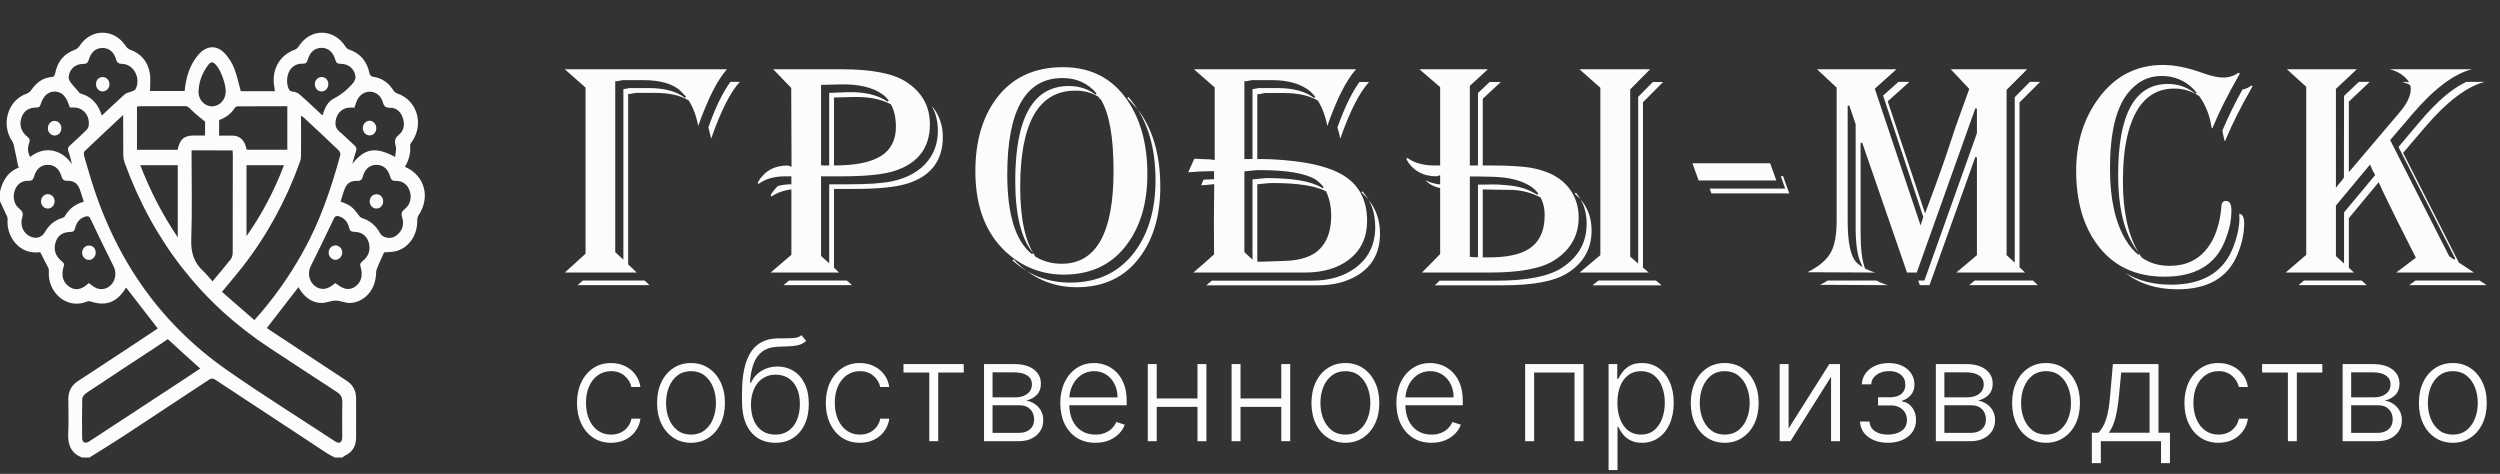
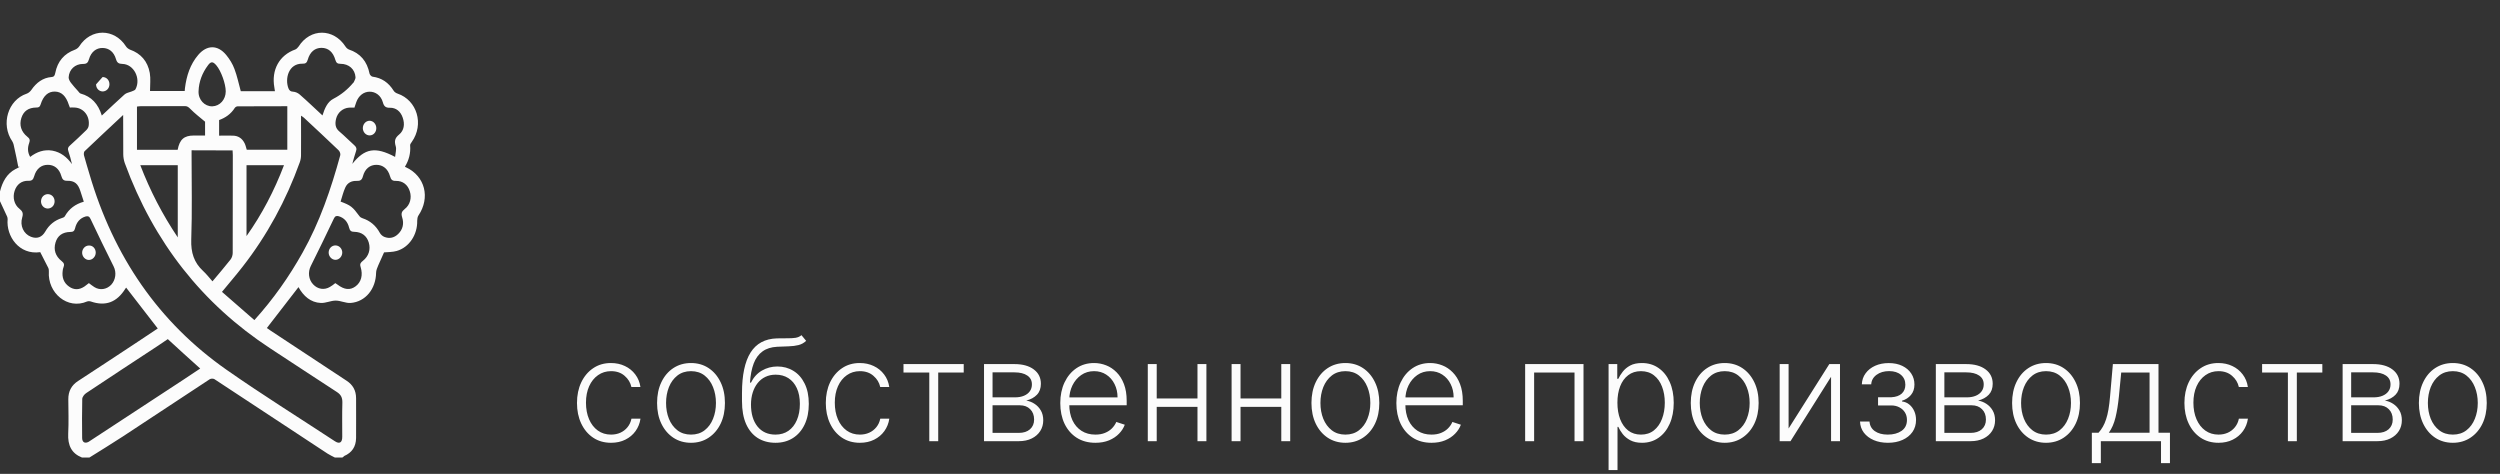
<svg xmlns="http://www.w3.org/2000/svg" width="306" height="58" viewBox="0 0 306 58" fill="none">
  <rect x="0" y="0" width="306" height="58" fill="#333333" stroke="none" />
-   <path d="M90.559 10.02C89.4 11.27 88.228 13.587 87.043 16.973L86.711 15.586C87.557 13.164 88.456 11.309 89.406 10.02H90.559ZM88.977 8.477C87.831 9.753 86.659 12.064 85.461 15.41C85.227 14.173 84.836 13.132 84.289 12.285C83.26 11.673 81.893 11.367 80.188 11.367H77.805L77.121 11.504H76.887V32.363L77.941 33.359H69.133L71.672 31.055V10.723L69.133 8.477H88.977ZM79.504 34.902H70.695L71.34 34.336H78.898L79.504 34.902ZM83.977 11.836L83.371 11.211C82.46 10.273 80.878 9.805 78.625 9.805H76.242L75.539 9.941H75.305V30.859L76.301 31.777V10.918L77.043 10.781H79.406C81.32 10.781 82.798 11.178 83.84 11.973L83.977 11.836ZM115.401 16.758C115.401 19.648 113.962 21.549 111.084 22.461C109.678 22.904 107.504 23.125 104.561 23.125H102.08V32.773L102.705 33.359H94.327L96.866 31.191V23.184C95.902 23.301 95.088 23.594 94.424 24.062L94.327 23.887C94.509 23.548 94.802 23.177 95.206 22.773C95.713 22.63 96.267 22.559 96.866 22.559V21.582H96.162C94.769 21.582 93.662 21.895 92.842 22.52L92.745 22.344C93.539 20.951 94.763 20.254 96.416 20.254L96.885 20.41L96.846 10.762L94.639 8.477H102.979C106.651 8.477 109.274 8.978 110.85 9.98C112.829 11.23 113.819 12.975 113.819 15.215C113.819 18.079 112.38 19.98 109.502 20.918C108.148 21.361 105.974 21.582 102.979 21.582H100.498V31.328L101.495 32.227V22.559H103.76C106.169 22.559 107.953 22.441 109.112 22.207C111.117 21.79 112.621 20.931 113.623 19.629C114.405 18.613 114.795 17.402 114.795 15.996C114.795 14.863 114.541 13.841 114.034 12.93C114.945 14.023 115.401 15.3 115.401 16.758ZM104.288 34.902H95.909L96.573 34.336H103.663L104.288 34.902ZM109.659 15.527C109.659 14.421 109.457 13.503 109.053 12.773C107.842 12.122 106.293 11.823 104.405 11.875L102.08 11.934V20.254C104.685 20.254 106.599 19.87 107.823 19.102C109.047 18.333 109.659 17.142 109.659 15.527ZM108.78 12.305C108.558 12.005 108.311 11.758 108.038 11.562C106.84 10.69 105.101 10.28 102.823 10.332L100.498 10.391V20.234L100.87 20.254H101.495V11.367L103.623 11.289C105.733 11.211 107.406 11.595 108.643 12.441L108.78 12.305ZM142.02 22.852C142.02 26.328 141.2 29.18 139.559 31.406C137.736 33.906 135.145 35.156 131.786 35.156C129.325 35.156 127.131 34.375 125.204 32.812C124.761 32.461 124.384 32.103 124.071 31.738L123.934 31.875L124.305 32.188C126.207 33.789 128.433 34.59 130.985 34.59C134.384 34.59 137.027 33.32 138.915 30.781C140.595 28.503 141.434 25.599 141.434 22.07C141.434 18.047 140.477 14.831 138.563 12.422L138.114 11.855L137.977 12.012C138.264 12.298 138.667 12.728 139.188 13.301C141.076 15.697 142.02 18.88 142.02 22.852ZM140.438 21.309C140.438 24.785 139.618 27.637 137.977 29.863C136.154 32.363 133.563 33.613 130.204 33.613C127.73 33.613 125.536 32.832 123.622 31.27C120.796 28.952 119.384 25.514 119.384 20.957C119.384 17.324 120.243 14.355 121.962 12.051C123.876 9.499 126.591 8.223 130.106 8.223C133.544 8.223 136.187 9.596 138.036 12.344C139.638 14.713 140.438 17.702 140.438 21.309ZM136.298 20.938C136.298 16.771 135.777 13.848 134.735 12.168C134.683 12.103 134.624 12.057 134.559 12.031C134.507 12.044 134.462 12.057 134.423 12.07L134.559 11.914C133.713 11.367 132.736 11.094 131.63 11.094C127.124 11.094 124.872 15.033 124.872 22.91C124.872 26.777 125.49 29.609 126.727 31.406C127.678 31.992 128.752 32.285 129.95 32.285C134.182 32.285 136.298 28.503 136.298 20.938ZM134.227 11.445C133.16 10.182 131.766 9.551 130.048 9.551C125.542 9.551 123.29 13.49 123.29 21.367C123.29 26.263 124.299 29.512 126.317 31.113L126.454 30.977C124.996 29.232 124.266 26.289 124.266 22.148C124.266 14.401 126.454 10.527 130.829 10.527C132.079 10.527 133.166 10.879 134.091 11.582L134.227 11.445ZM167.566 10.039C166.381 11.341 165.209 13.652 164.05 16.973C163.946 16.439 163.829 15.983 163.698 15.605C164.571 13.171 165.469 11.315 166.394 10.039H167.566ZM167.331 27.012C167.331 29.095 166.563 30.703 165.027 31.836C163.659 32.852 161.895 33.359 159.734 33.359H146.062L147.292 32.305L148.601 31.133L148.581 26.875C148.581 26.367 148.588 25.645 148.601 24.707C148.614 23.704 148.62 22.982 148.62 22.539L147.663 22.637L147.019 22.676L147.312 21.992L148.601 21.934V20.957H148.015C147.299 20.957 146.439 21.003 145.437 21.094L146.179 19.434H146.413L147.566 19.492C147.566 19.492 147.689 19.492 147.937 19.492C148.041 19.492 148.223 19.518 148.484 19.57H148.679V10.703L146.14 8.477H165.984C164.799 9.792 163.627 12.103 162.468 15.41C162.234 14.212 161.849 13.184 161.316 12.324C160.274 11.699 158.9 11.387 157.195 11.387H154.831L154.128 11.523H153.894V19.473H154.695C155.593 19.473 156.778 19.551 158.249 19.707C160.827 19.994 162.833 20.547 164.265 21.367C166.309 22.552 167.331 24.434 167.331 27.012ZM168.913 28.594C168.913 30.885 167.989 32.591 166.14 33.711C164.799 34.518 163.191 34.922 161.316 34.922H147.644L148.327 34.355H160.534C162.722 34.355 164.525 33.822 165.945 32.754C167.533 31.556 168.327 29.902 168.327 27.793C168.327 26.296 167.969 25.052 167.253 24.062L166.784 23.418L166.648 23.555C167.155 24.01 167.566 24.479 167.878 24.961C168.568 26.016 168.913 27.227 168.913 28.594ZM160.984 11.855C160.788 11.595 160.586 11.374 160.378 11.191C159.271 10.267 157.689 9.805 155.632 9.805H153.249L152.546 9.941H152.312V19.473H152.8L153.308 19.453V10.918L154.05 10.781H156.413C158.288 10.781 159.766 11.185 160.847 11.992L160.984 11.855ZM162.937 26.406C162.937 25.299 162.728 24.303 162.312 23.418C160.997 22.741 158.816 22.402 155.769 22.402C155.508 22.402 155.196 22.422 154.831 22.461L153.894 22.559V32.031H154.499L157.312 31.934C159.226 31.869 160.626 31.393 161.511 30.508C162.461 29.57 162.937 28.203 162.937 26.406ZM162.019 22.91C161.745 22.572 161.426 22.266 161.062 21.992C159.786 21.211 157.494 20.82 154.187 20.82C153.926 20.82 153.614 20.84 153.249 20.879L152.312 20.977V30.859L153.308 31.777V21.953L154.988 21.797C158.23 21.797 160.482 22.181 161.745 22.949L161.863 23.047L162.019 22.91ZM203.56 10.039L201.099 12.52V32.754L201.802 33.359H193.345L195.884 31.23V10.742L193.326 8.477H201.978L199.537 10.938V31.406L200.513 32.266V11.855L202.31 10.039H203.56ZM203.384 34.922H194.927L195.65 34.336H202.681L203.384 34.922ZM193.228 26.621C193.228 28.835 192.239 30.579 190.259 31.855C188.697 32.858 186.073 33.359 182.388 33.359H174.048L176.275 31.094V23.027C175.52 22.858 174.914 22.533 174.459 22.051C174.966 22.324 175.572 22.5 176.275 22.578V21.445L175.845 21.582C174.166 21.582 172.929 20.885 172.134 19.492L172.252 19.316C173.098 19.941 174.205 20.254 175.572 20.254H176.275V10.664L173.736 8.477H182.115L179.908 10.508V20.254H180.904V11.387L182.33 10.039H183.697L181.49 12.09V20.254H182.388C184.784 20.254 186.535 20.365 187.642 20.586C189.673 20.99 191.158 21.823 192.095 23.086C192.851 24.102 193.228 25.28 193.228 26.621ZM194.81 28.203C194.81 30.456 193.821 32.2 191.841 33.438C190.266 34.427 187.642 34.922 183.97 34.922H175.63L176.197 34.355H183.17C186.88 34.355 189.543 33.835 191.158 32.793C193.189 31.478 194.205 29.681 194.205 27.402C194.205 25.957 193.814 24.746 193.033 23.77C192.994 23.691 192.942 23.626 192.877 23.574L192.759 23.73C193.124 24.03 193.43 24.342 193.677 24.668C194.433 25.671 194.81 26.849 194.81 28.203ZM189.068 26.328C189.068 25.534 188.905 24.818 188.58 24.18C187.564 23.633 186.425 23.32 185.162 23.242C184.745 23.242 184.127 23.236 183.306 23.223L181.49 23.184V31.504H182.232C184.367 31.504 185.969 31.178 187.037 30.527C188.391 29.707 189.068 28.307 189.068 26.328ZM188.287 23.711C188.026 23.32 187.675 22.995 187.232 22.734C186.308 22.174 185.142 21.829 183.736 21.699C183.358 21.66 182.779 21.634 181.998 21.621L180.845 21.602H179.908V31.445C180.142 31.445 180.305 31.458 180.396 31.484H180.904V22.598H181.763C181.529 22.598 181.822 22.591 182.642 22.578C183.085 22.565 183.716 22.598 184.537 22.676C185.865 22.793 186.985 23.131 187.896 23.691C188 23.73 188.085 23.783 188.15 23.848L188.287 23.711ZM219.008 23.672H209.477L209.262 23.086H218.5L217.973 21.562H218.246L219.008 23.672ZM217.426 22.09H207.914L207.152 19.98H216.664L217.426 22.09ZM249.709 10.02L247.19 12.539V32.715L247.873 33.359H239.455L241.975 31.23V19.258L241.78 19.219L236.174 34.902H234.983L234.788 34.336H235.549L241.975 16.309V13.301L241.78 13.262L234.612 33.359H233.42L227.932 17.461L227.737 17.5V28.555C227.737 30.495 227.919 31.934 228.284 32.871C228.674 33.066 229.084 33.229 229.514 33.359L221.233 33.32C222.678 32.604 223.648 31.764 224.143 30.801C224.586 29.954 224.807 28.672 224.807 26.953V10.723L222.405 8.477H232.131L229.475 10.859L235.08 27.598L235.276 26.973L235.413 26.562L230.491 11.699L232.366 10.02H233.713L231.057 12.402L235.627 26.133C236.708 23.281 237.633 20.716 238.401 18.438C238.609 17.812 238.922 16.869 239.338 15.605C239.586 14.889 240.152 13.314 241.038 10.879L238.772 8.477H248.127L245.608 10.996V31.23L246.604 32.148V11.895L248.459 10.02H249.709ZM249.436 34.902H241.038L241.702 34.336H248.83L249.436 34.902ZM231.077 34.902L222.776 34.863C223.205 34.655 223.518 34.479 223.713 34.336H229.69C230.093 34.57 230.556 34.759 231.077 34.902ZM227.991 32.715L227.834 32.324L227.776 32.207C227.346 31.348 227.131 29.876 227.131 27.793V15.195L226.35 12.91L226.155 12.949V27.012C226.155 29.707 226.519 31.413 227.248 32.129C227.405 32.298 227.652 32.493 227.991 32.715ZM275.723 10.547L275.567 10.82C274.239 13.151 273.217 15.182 272.501 16.914L272.364 17.246L272.266 17.188C272.214 16.927 272.13 16.53 272.012 15.996C272.742 14.277 273.562 12.598 274.473 10.957C274.864 10.892 275.229 10.729 275.567 10.469L275.723 10.547ZM274.161 9.004L274.005 9.277C272.677 11.608 271.654 13.639 270.938 15.371L270.802 15.703L270.704 15.645C270.483 14.147 269.981 12.858 269.2 11.777C268.276 11.152 267.253 10.84 266.134 10.84C263.204 10.84 261.283 12.793 260.372 16.699C260.02 18.21 259.845 20.046 259.845 22.207C259.845 25.892 260.483 28.796 261.759 30.918L261.934 31.211L262.149 31.523C263.1 32.2 264.239 32.539 265.567 32.539C267.546 32.539 269.089 31.81 270.196 30.352C271.147 29.102 271.713 27.428 271.895 25.332C271.895 24.837 272.084 24.59 272.462 24.59C272.904 24.59 273.126 24.987 273.126 25.781C273.126 27.005 272.839 28.294 272.266 29.648C271.082 32.461 268.64 33.867 264.942 33.867C261.374 33.867 258.627 32.559 256.7 29.941C254.981 27.611 254.122 24.596 254.122 20.898C254.122 17.487 255.027 14.544 256.837 12.07C258.842 9.323 261.485 7.949 264.766 7.949C266.186 7.949 267.826 8.288 269.688 8.965C270.665 9.316 271.479 9.492 272.13 9.492C272.794 9.492 273.419 9.297 274.005 8.906L274.161 9.004ZM274.688 27.324C274.688 28.574 274.408 29.863 273.848 31.191C272.664 34.004 270.222 35.41 266.524 35.41C263.972 35.41 261.843 34.74 260.137 33.398C261.713 34.362 263.575 34.844 265.723 34.844C269.512 34.844 272.019 33.398 273.243 30.508C273.516 29.857 273.731 29.186 273.887 28.496C274.057 27.728 274.128 27.077 274.102 26.543L274.083 26.152H273.985C274.454 26.152 274.688 26.543 274.688 27.324ZM268.887 11.328L268.731 11.211L268.595 11.016C267.501 9.87 266.16 9.297 264.571 9.297C262.904 9.297 261.505 10.033 260.372 11.504C258.966 13.34 258.262 16.387 258.262 20.645C258.262 24.342 258.907 27.253 260.196 29.375C260.652 30.13 261.166 30.736 261.739 31.191L261.876 31.055C261.602 30.742 261.355 30.397 261.134 30.02C259.884 27.949 259.259 25.085 259.259 21.426C259.259 13.991 261.29 10.273 265.352 10.273C266.615 10.273 267.748 10.677 268.751 11.484L268.887 11.328ZM304.12 10.02C301.92 10.605 299.504 12.435 296.874 15.508L294.14 18.711L300.956 32.129L302.812 33.359H293.3L295.702 31.543L293.417 27.012C293.092 26.361 292.721 25.605 292.304 24.746C291.9 23.939 291.516 23.125 291.152 22.305L287.499 26.699V32.773L288.124 33.359H279.765L282.284 31.191V10.625L279.921 8.477H288.476L285.917 10.879V22.988C286.034 22.806 286.223 22.572 286.484 22.285L286.894 21.758L286.913 11.738L288.73 10.02H290.058L287.499 12.441V21.074L293.749 13.711C294.635 12.669 295.077 11.719 295.077 10.859C295.077 10.742 295.064 10.645 295.038 10.566L294.98 10.391C294.693 10.234 294.381 10.117 294.042 10.039L294.55 10.02L294.589 10.059H294.882C294.322 9.251 293.521 8.724 292.48 8.477H302.558C300.344 9.049 297.922 10.872 295.292 13.945L292.558 17.148L299.784 31.367L300.39 31.777L300.527 31.66L293.573 17.988L296.23 14.844C298.248 12.448 300.129 10.84 301.874 10.02H304.12ZM304.374 34.902H294.882L295.663 34.336H303.495L304.374 34.902ZM289.687 34.902H281.347L282.011 34.336H289.062L289.687 34.902ZM290.722 21.426L290.39 20.84L290.097 20.137L285.917 25.156V31.348L286.913 32.246V25.996L290.722 21.426Z" fill="#FCFCFC" />
  <path d="M74.794 54.197C73.951 54.197 73.216 53.986 72.589 53.564C71.966 53.142 71.483 52.565 71.139 51.831C70.795 51.098 70.623 50.263 70.623 49.325C70.623 48.379 70.797 47.537 71.145 46.8C71.498 46.063 71.985 45.485 72.607 45.067C73.23 44.645 73.953 44.435 74.776 44.435C75.407 44.435 75.978 44.557 76.49 44.803C77.002 45.045 77.424 45.387 77.756 45.829C78.091 46.267 78.302 46.779 78.388 47.365H77.283C77.168 46.833 76.891 46.378 76.453 46.001C76.019 45.62 75.466 45.43 74.794 45.43C74.192 45.43 73.66 45.594 73.197 45.921C72.734 46.245 72.372 46.697 72.11 47.279C71.852 47.856 71.723 48.526 71.723 49.288C71.723 50.054 71.85 50.732 72.104 51.321C72.358 51.907 72.714 52.366 73.173 52.698C73.635 53.029 74.176 53.195 74.794 53.195C75.212 53.195 75.593 53.117 75.937 52.962C76.285 52.802 76.576 52.577 76.81 52.286C77.047 51.995 77.207 51.649 77.289 51.248H78.395C78.313 51.817 78.11 52.325 77.786 52.771C77.467 53.214 77.051 53.562 76.539 53.816C76.031 54.07 75.45 54.197 74.794 54.197ZM84.579 54.197C83.764 54.197 83.043 53.99 82.416 53.576C81.794 53.162 81.306 52.591 80.954 51.862C80.602 51.129 80.426 50.283 80.426 49.325C80.426 48.358 80.602 47.508 80.954 46.775C81.306 46.038 81.794 45.465 82.416 45.055C83.043 44.642 83.764 44.435 84.579 44.435C85.394 44.435 86.113 44.642 86.735 45.055C87.358 45.469 87.845 46.042 88.198 46.775C88.554 47.508 88.732 48.358 88.732 49.325C88.732 50.283 88.556 51.129 88.204 51.862C87.851 52.591 87.362 53.162 86.735 53.576C86.113 53.99 85.394 54.197 84.579 54.197ZM84.579 53.195C85.234 53.195 85.789 53.019 86.244 52.667C86.698 52.315 87.043 51.846 87.276 51.26C87.513 50.674 87.632 50.029 87.632 49.325C87.632 48.62 87.513 47.973 87.276 47.383C87.043 46.794 86.698 46.321 86.244 45.964C85.789 45.608 85.234 45.43 84.579 45.43C83.928 45.43 83.373 45.608 82.914 45.964C82.46 46.321 82.113 46.794 81.876 47.383C81.642 47.973 81.526 48.62 81.526 49.325C81.526 50.029 81.642 50.674 81.876 51.26C82.113 51.846 82.46 52.315 82.914 52.667C83.369 53.019 83.924 53.195 84.579 53.195ZM98.1 41.025L98.671 41.719C98.413 41.969 98.104 42.141 97.744 42.235C97.388 42.325 96.988 42.377 96.546 42.389C96.108 42.401 95.635 42.42 95.127 42.444C94.398 42.481 93.798 42.671 93.327 43.016C92.856 43.355 92.497 43.847 92.252 44.49C92.01 45.129 91.858 45.909 91.797 46.831H91.92C92.235 46.188 92.68 45.698 93.253 45.362C93.831 45.026 94.465 44.858 95.157 44.858C95.882 44.858 96.534 45.037 97.111 45.393C97.693 45.745 98.151 46.263 98.487 46.947C98.827 47.627 98.997 48.456 98.997 49.435C98.997 50.402 98.827 51.244 98.487 51.96C98.147 52.673 97.672 53.224 97.062 53.613C96.452 54.002 95.737 54.197 94.918 54.197C94.095 54.197 93.374 54.004 92.755 53.619C92.141 53.23 91.664 52.659 91.324 51.905C90.988 51.147 90.82 50.216 90.82 49.11V48.121C90.82 45.921 91.168 44.267 91.865 43.157C92.561 42.047 93.632 41.467 95.078 41.418C95.544 41.402 95.968 41.398 96.349 41.406C96.73 41.41 97.066 41.392 97.357 41.351C97.648 41.306 97.895 41.197 98.1 41.025ZM94.918 53.195C95.528 53.195 96.056 53.042 96.503 52.734C96.949 52.423 97.293 51.985 97.535 51.42C97.781 50.855 97.904 50.193 97.904 49.435C97.904 48.682 97.779 48.039 97.529 47.506C97.283 46.974 96.939 46.566 96.497 46.284C96.054 46.001 95.536 45.86 94.942 45.86C94.475 45.86 94.056 45.95 93.683 46.13C93.314 46.306 92.999 46.558 92.737 46.886C92.475 47.214 92.274 47.599 92.135 48.041C91.996 48.483 91.924 48.968 91.92 49.497C91.92 50.639 92.186 51.543 92.719 52.206C93.255 52.865 93.988 53.195 94.918 53.195ZM105.251 54.197C104.407 54.197 103.672 53.986 103.045 53.564C102.423 53.142 101.939 52.565 101.595 51.831C101.251 51.098 101.079 50.263 101.079 49.325C101.079 48.379 101.253 47.537 101.601 46.8C101.954 46.063 102.441 45.485 103.064 45.067C103.686 44.645 104.409 44.435 105.232 44.435C105.863 44.435 106.434 44.557 106.946 44.803C107.458 45.045 107.88 45.387 108.212 45.829C108.548 46.267 108.759 46.779 108.845 47.365H107.739C107.624 46.833 107.348 46.378 106.909 46.001C106.475 45.62 105.922 45.43 105.251 45.43C104.649 45.43 104.116 45.594 103.653 45.921C103.19 46.245 102.828 46.697 102.566 47.279C102.308 47.856 102.179 48.526 102.179 49.288C102.179 50.054 102.306 50.732 102.56 51.321C102.814 51.907 103.17 52.366 103.629 52.698C104.092 53.029 104.632 53.195 105.251 53.195C105.668 53.195 106.049 53.117 106.393 52.962C106.741 52.802 107.032 52.577 107.266 52.286C107.503 51.995 107.663 51.649 107.745 51.248H108.851C108.769 51.817 108.566 52.325 108.242 52.771C107.923 53.214 107.507 53.562 106.995 53.816C106.487 54.07 105.906 54.197 105.251 54.197ZM110.587 45.596V44.564H117.959V45.596H114.838V54H113.745V45.596H110.587ZM120.444 54V44.564H124.161C125.164 44.564 125.955 44.781 126.532 45.215C127.114 45.649 127.404 46.235 127.404 46.972C127.404 47.533 127.243 47.981 126.919 48.317C126.595 48.653 126.161 48.891 125.617 49.03C125.981 49.091 126.319 49.224 126.63 49.429C126.946 49.634 127.202 49.904 127.398 50.24C127.595 50.576 127.693 50.977 127.693 51.444C127.693 51.936 127.57 52.374 127.325 52.759C127.079 53.144 126.733 53.447 126.286 53.668C125.84 53.889 125.311 54 124.701 54H120.444ZM121.488 52.986H124.701C125.279 52.986 125.735 52.839 126.071 52.544C126.407 52.245 126.575 51.848 126.575 51.352C126.575 50.824 126.415 50.402 126.096 50.087C125.78 49.767 125.357 49.607 124.824 49.607H121.488V52.986ZM121.488 48.637H124.228C124.654 48.637 125.023 48.571 125.334 48.44C125.645 48.309 125.885 48.125 126.053 47.887C126.225 47.646 126.309 47.363 126.305 47.039C126.305 46.577 126.116 46.218 125.739 45.964C125.363 45.706 124.836 45.577 124.161 45.577H121.488V48.637ZM134.079 54.197C133.198 54.197 132.436 53.992 131.793 53.582C131.15 53.169 130.653 52.597 130.3 51.868C129.952 51.135 129.778 50.291 129.778 49.337C129.778 48.387 129.952 47.543 130.3 46.806C130.653 46.065 131.138 45.485 131.756 45.067C132.379 44.645 133.098 44.435 133.913 44.435C134.425 44.435 134.918 44.529 135.393 44.717C135.868 44.901 136.294 45.186 136.671 45.571C137.052 45.952 137.353 46.433 137.574 47.015C137.795 47.592 137.906 48.276 137.906 49.067V49.607H130.534V48.643H136.788C136.788 48.037 136.665 47.492 136.419 47.009C136.178 46.521 135.84 46.136 135.406 45.854C134.976 45.571 134.478 45.43 133.913 45.43C133.315 45.43 132.789 45.59 132.334 45.909C131.879 46.228 131.523 46.65 131.265 47.175C131.011 47.699 130.882 48.272 130.878 48.895V49.472C130.878 50.222 131.007 50.877 131.265 51.438C131.527 51.995 131.898 52.427 132.377 52.734C132.856 53.042 133.423 53.195 134.079 53.195C134.525 53.195 134.916 53.126 135.252 52.986C135.592 52.847 135.877 52.661 136.106 52.427C136.339 52.19 136.516 51.93 136.634 51.647L137.673 51.985C137.529 52.382 137.294 52.749 136.966 53.085C136.643 53.42 136.237 53.691 135.75 53.896C135.266 54.096 134.709 54.197 134.079 54.197ZM146.86 48.772V49.804H141.312V48.772H146.86ZM141.582 44.564V54H140.489V44.564H141.582ZM147.664 44.564V54H146.571V44.564H147.664ZM157.119 48.772V49.804H151.571V48.772H157.119ZM151.841 44.564V54H150.748V44.564H151.841ZM157.923 44.564V54H156.83V44.564H157.923ZM164.675 54.197C163.86 54.197 163.139 53.99 162.512 53.576C161.89 53.162 161.402 52.591 161.05 51.862C160.698 51.129 160.522 50.283 160.522 49.325C160.522 48.358 160.698 47.508 161.05 46.775C161.402 46.038 161.89 45.465 162.512 45.055C163.139 44.642 163.86 44.435 164.675 44.435C165.49 44.435 166.208 44.642 166.831 45.055C167.453 45.469 167.941 46.042 168.293 46.775C168.649 47.508 168.828 48.358 168.828 49.325C168.828 50.283 168.651 51.129 168.299 51.862C167.947 52.591 167.458 53.162 166.831 53.576C166.208 53.99 165.49 54.197 164.675 54.197ZM164.675 53.195C165.33 53.195 165.885 53.019 166.339 52.667C166.794 52.315 167.138 51.846 167.372 51.26C167.609 50.674 167.728 50.029 167.728 49.325C167.728 48.62 167.609 47.973 167.372 47.383C167.138 46.794 166.794 46.321 166.339 45.964C165.885 45.608 165.33 45.43 164.675 45.43C164.023 45.43 163.468 45.608 163.01 45.964C162.555 46.321 162.209 46.794 161.971 47.383C161.738 47.973 161.621 48.62 161.621 49.325C161.621 50.029 161.738 50.674 161.971 51.26C162.209 51.846 162.555 52.315 163.01 52.667C163.464 53.019 164.019 53.195 164.675 53.195ZM175.216 54.197C174.336 54.197 173.574 53.992 172.931 53.582C172.288 53.169 171.79 52.597 171.438 51.868C171.09 51.135 170.916 50.291 170.916 49.337C170.916 48.387 171.09 47.543 171.438 46.806C171.79 46.065 172.276 45.485 172.894 45.067C173.517 44.645 174.235 44.435 175.05 44.435C175.562 44.435 176.056 44.529 176.531 44.717C177.006 44.901 177.432 45.186 177.809 45.571C178.19 45.952 178.491 46.433 178.712 47.015C178.933 47.592 179.044 48.276 179.044 49.067V49.607H171.671V48.643H177.925C177.925 48.037 177.803 47.492 177.557 47.009C177.315 46.521 176.977 46.136 176.543 45.854C176.113 45.571 175.616 45.43 175.05 45.43C174.452 45.43 173.926 45.59 173.471 45.909C173.017 46.228 172.661 46.65 172.402 47.175C172.149 47.699 172.02 48.272 172.015 48.895V49.472C172.015 50.222 172.144 50.877 172.402 51.438C172.665 51.995 173.035 52.427 173.514 52.734C173.994 53.042 174.561 53.195 175.216 53.195C175.663 53.195 176.054 53.126 176.39 52.986C176.73 52.847 177.014 52.661 177.244 52.427C177.477 52.19 177.653 51.93 177.772 51.647L178.81 51.985C178.667 52.382 178.431 52.749 178.104 53.085C177.78 53.42 177.375 53.691 176.887 53.896C176.404 54.096 175.847 54.197 175.216 54.197ZM186.677 54V44.564H193.822V54H192.722V45.596H187.777V54H186.677ZM196.89 57.539V44.564H197.953V46.364H198.082C198.213 46.081 198.393 45.792 198.623 45.497C198.852 45.199 199.155 44.947 199.532 44.742C199.913 44.537 200.392 44.435 200.969 44.435C201.748 44.435 202.428 44.639 203.009 45.049C203.595 45.454 204.049 46.024 204.373 46.757C204.701 47.486 204.864 48.336 204.864 49.306C204.864 50.281 204.701 51.135 204.373 51.868C204.049 52.601 203.595 53.173 203.009 53.582C202.428 53.992 201.752 54.197 200.982 54.197C200.412 54.197 199.935 54.094 199.55 53.889C199.169 53.685 198.86 53.433 198.623 53.134C198.389 52.831 198.209 52.536 198.082 52.249H197.984V57.539H196.89ZM197.971 49.288C197.971 50.05 198.084 50.725 198.309 51.315C198.539 51.901 198.866 52.362 199.292 52.698C199.722 53.029 200.243 53.195 200.853 53.195C201.479 53.195 202.008 53.023 202.438 52.679C202.872 52.331 203.202 51.862 203.427 51.272C203.656 50.682 203.771 50.021 203.771 49.288C203.771 48.563 203.658 47.91 203.433 47.328C203.212 46.747 202.884 46.286 202.45 45.946C202.016 45.602 201.483 45.43 200.853 45.43C200.238 45.43 199.716 45.596 199.286 45.928C198.856 46.255 198.528 46.71 198.303 47.291C198.082 47.869 197.971 48.534 197.971 49.288ZM211.104 54.197C210.289 54.197 209.568 53.99 208.942 53.576C208.319 53.162 207.832 52.591 207.479 51.862C207.127 51.129 206.951 50.283 206.951 49.325C206.951 48.358 207.127 47.508 207.479 46.775C207.832 46.038 208.319 45.465 208.942 45.055C209.568 44.642 210.289 44.435 211.104 44.435C211.919 44.435 212.638 44.642 213.26 45.055C213.883 45.469 214.37 46.042 214.723 46.775C215.079 47.508 215.257 48.358 215.257 49.325C215.257 50.283 215.081 51.129 214.729 51.862C214.377 52.591 213.887 53.162 213.26 53.576C212.638 53.99 211.919 54.197 211.104 54.197ZM211.104 53.195C211.759 53.195 212.314 53.019 212.769 52.667C213.224 52.315 213.568 51.846 213.801 51.26C214.039 50.674 214.157 50.029 214.157 49.325C214.157 48.62 214.039 47.973 213.801 47.383C213.568 46.794 213.224 46.321 212.769 45.964C212.314 45.608 211.759 45.43 211.104 45.43C210.453 45.43 209.898 45.608 209.439 45.964C208.985 46.321 208.639 46.794 208.401 47.383C208.168 47.973 208.051 48.62 208.051 49.325C208.051 50.029 208.168 50.674 208.401 51.26C208.639 51.846 208.985 52.315 209.439 52.667C209.894 53.019 210.449 53.195 211.104 53.195ZM218.924 52.446L223.907 44.564H225.215V54H224.122V46.118L219.158 54H217.831V44.564H218.924V52.446ZM227.667 51.592H228.828C228.861 52.096 229.078 52.489 229.48 52.771C229.881 53.054 230.409 53.195 231.065 53.195C231.745 53.195 232.306 53.044 232.748 52.741C233.19 52.433 233.411 51.987 233.411 51.401C233.411 51.045 233.328 50.736 233.16 50.474C232.996 50.212 232.771 50.007 232.484 49.859C232.201 49.708 231.88 49.63 231.519 49.626H229.873V48.624H231.501C232.062 48.592 232.488 48.44 232.779 48.17C233.069 47.895 233.215 47.537 233.215 47.095C233.215 46.591 233.037 46.188 232.68 45.885C232.324 45.577 231.841 45.424 231.231 45.424C230.612 45.424 230.098 45.575 229.689 45.878C229.279 46.181 229.062 46.571 229.037 47.046H227.888C227.909 46.534 228.063 46.083 228.349 45.694C228.636 45.301 229.023 44.994 229.51 44.773C230.002 44.551 230.559 44.441 231.181 44.441C231.82 44.441 232.375 44.555 232.846 44.785C233.317 45.014 233.682 45.328 233.94 45.725C234.198 46.118 234.327 46.564 234.327 47.064C234.327 47.584 234.183 48.012 233.897 48.348C233.614 48.68 233.252 48.913 232.809 49.048V49.141C233.145 49.177 233.44 49.3 233.694 49.509C233.952 49.718 234.155 49.986 234.302 50.314C234.45 50.642 234.523 51.004 234.523 51.401C234.523 51.958 234.378 52.448 234.087 52.87C233.796 53.287 233.391 53.613 232.871 53.846C232.355 54.08 231.759 54.197 231.083 54.197C230.432 54.197 229.852 54.088 229.344 53.871C228.837 53.65 228.433 53.345 228.134 52.956C227.839 52.562 227.684 52.108 227.667 51.592ZM236.946 54V44.564H240.663C241.667 44.564 242.457 44.781 243.035 45.215C243.616 45.649 243.907 46.235 243.907 46.972C243.907 47.533 243.745 47.981 243.422 48.317C243.098 48.653 242.664 48.891 242.119 49.03C242.484 49.091 242.822 49.224 243.133 49.429C243.448 49.634 243.704 49.904 243.901 50.24C244.097 50.576 244.196 50.977 244.196 51.444C244.196 51.936 244.073 52.374 243.827 52.759C243.581 53.144 243.235 53.447 242.789 53.668C242.342 53.889 241.814 54 241.204 54H236.946ZM237.991 52.986H241.204C241.781 52.986 242.238 52.839 242.574 52.544C242.91 52.245 243.078 51.848 243.078 51.352C243.078 50.824 242.918 50.402 242.598 50.087C242.283 49.767 241.859 49.607 241.327 49.607H237.991V52.986ZM237.991 48.637H240.731C241.157 48.637 241.525 48.571 241.837 48.44C242.148 48.309 242.388 48.125 242.555 47.887C242.727 47.646 242.811 47.363 242.807 47.039C242.807 46.577 242.619 46.218 242.242 45.964C241.865 45.706 241.339 45.577 240.663 45.577H237.991V48.637ZM250.434 54.197C249.619 54.197 248.898 53.99 248.271 53.576C247.649 53.162 247.161 52.591 246.809 51.862C246.457 51.129 246.281 50.283 246.281 49.325C246.281 48.358 246.457 47.508 246.809 46.775C247.161 46.038 247.649 45.465 248.271 45.055C248.898 44.642 249.619 44.435 250.434 44.435C251.249 44.435 251.968 44.642 252.59 45.055C253.213 45.469 253.7 46.042 254.052 46.775C254.409 47.508 254.587 48.358 254.587 49.325C254.587 50.283 254.411 51.129 254.059 51.862C253.706 52.591 253.217 53.162 252.59 53.576C251.968 53.99 251.249 54.197 250.434 54.197ZM250.434 53.195C251.089 53.195 251.644 53.019 252.099 52.667C252.553 52.315 252.897 51.846 253.131 51.26C253.368 50.674 253.487 50.029 253.487 49.325C253.487 48.62 253.368 47.973 253.131 47.383C252.897 46.794 252.553 46.321 252.099 45.964C251.644 45.608 251.089 45.43 250.434 45.43C249.783 45.43 249.228 45.608 248.769 45.964C248.314 46.321 247.968 46.794 247.731 47.383C247.497 47.973 247.381 48.62 247.381 49.325C247.381 50.029 247.497 50.674 247.731 51.26C247.968 51.846 248.314 52.315 248.769 52.667C249.224 53.019 249.779 53.195 250.434 53.195ZM256.042 56.685V52.968H256.859C257.064 52.739 257.242 52.491 257.394 52.224C257.545 51.958 257.677 51.655 257.787 51.315C257.902 50.971 257.998 50.572 258.076 50.117C258.154 49.659 258.219 49.124 258.272 48.514L258.616 44.564H264.201V52.968H265.602V56.685H264.508V54H257.142V56.685H256.042ZM258.119 52.968H263.107V45.596H259.636L259.354 48.514C259.255 49.505 259.116 50.369 258.936 51.106C258.756 51.844 258.483 52.464 258.119 52.968ZM271.545 54.197C270.701 54.197 269.966 53.986 269.339 53.564C268.717 53.142 268.233 52.565 267.889 51.831C267.545 51.098 267.373 50.263 267.373 49.325C267.373 48.379 267.547 47.537 267.896 46.8C268.248 46.063 268.735 45.485 269.358 45.067C269.98 44.645 270.703 44.435 271.526 44.435C272.157 44.435 272.728 44.557 273.24 44.803C273.752 45.045 274.174 45.387 274.506 45.829C274.842 46.267 275.053 46.779 275.139 47.365H274.033C273.918 46.833 273.642 46.378 273.204 46.001C272.769 45.62 272.217 45.43 271.545 45.43C270.943 45.43 270.41 45.594 269.948 45.921C269.485 46.245 269.122 46.697 268.86 47.279C268.602 47.856 268.473 48.526 268.473 49.288C268.473 50.054 268.6 50.732 268.854 51.321C269.108 51.907 269.464 52.366 269.923 52.698C270.386 53.029 270.926 53.195 271.545 53.195C271.963 53.195 272.343 53.117 272.688 52.962C273.036 52.802 273.326 52.577 273.56 52.286C273.797 51.995 273.957 51.649 274.039 51.248H275.145C275.063 51.817 274.86 52.325 274.537 52.771C274.217 53.214 273.802 53.562 273.29 53.816C272.782 54.07 272.2 54.197 271.545 54.197ZM276.881 45.596V44.564H284.254V45.596H281.133V54H280.039V45.596H276.881ZM286.738 54V44.564H290.455C291.458 44.564 292.249 44.781 292.826 45.215C293.408 45.649 293.699 46.235 293.699 46.972C293.699 47.533 293.537 47.981 293.213 48.317C292.89 48.653 292.456 48.891 291.911 49.03C292.275 49.091 292.613 49.224 292.925 49.429C293.24 49.634 293.496 49.904 293.692 50.24C293.889 50.576 293.987 50.977 293.987 51.444C293.987 51.936 293.864 52.374 293.619 52.759C293.373 53.144 293.027 53.447 292.58 53.668C292.134 53.889 291.606 54 290.995 54H286.738ZM287.782 52.986H290.995C291.573 52.986 292.03 52.839 292.365 52.544C292.701 52.245 292.869 51.848 292.869 51.352C292.869 50.824 292.709 50.402 292.39 50.087C292.075 49.767 291.651 49.607 291.118 49.607H287.782V52.986ZM287.782 48.637H290.522C290.948 48.637 291.317 48.571 291.628 48.44C291.94 48.309 292.179 48.125 292.347 47.887C292.519 47.646 292.603 47.363 292.599 47.039C292.599 46.577 292.411 46.218 292.034 45.964C291.657 45.706 291.131 45.577 290.455 45.577H287.782V48.637ZM300.225 54.197C299.41 54.197 298.69 53.99 298.063 53.576C297.44 53.162 296.953 52.591 296.601 51.862C296.249 51.129 296.072 50.283 296.072 49.325C296.072 48.358 296.249 47.508 296.601 46.775C296.953 46.038 297.44 45.465 298.063 45.055C298.69 44.642 299.41 44.435 300.225 44.435C301.041 44.435 301.759 44.642 302.382 45.055C303.004 45.469 303.492 46.042 303.844 46.775C304.2 47.508 304.378 48.358 304.378 49.325C304.378 50.283 304.202 51.129 303.85 51.862C303.498 52.591 303.008 53.162 302.382 53.576C301.759 53.99 301.041 54.197 300.225 54.197ZM300.225 53.195C300.881 53.195 301.436 53.019 301.89 52.667C302.345 52.315 302.689 51.846 302.922 51.26C303.16 50.674 303.279 50.029 303.279 49.325C303.279 48.62 303.16 47.973 302.922 47.383C302.689 46.794 302.345 46.321 301.89 45.964C301.436 45.608 300.881 45.43 300.225 45.43C299.574 45.43 299.019 45.608 298.561 45.964C298.106 46.321 297.76 46.794 297.522 47.383C297.289 47.973 297.172 48.62 297.172 49.325C297.172 50.029 297.289 50.674 297.522 51.26C297.76 51.846 298.106 52.315 298.561 52.667C299.015 53.019 299.57 53.195 300.225 53.195Z" fill="#FCFCFC" />
  <path d="M41.906 56C41.594 56 41.297 56 40.986 56C40.688 55.841 40.377 55.711 40.093 55.523C35.478 52.486 30.864 49.434 26.25 46.411C26.115 46.324 25.831 46.324 25.682 46.411C22.123 48.74 18.592 51.097 15.033 53.426C13.68 54.308 12.313 55.147 10.947 56C10.635 56 10.338 56 10.027 56C8.755 55.494 8.281 54.51 8.349 53.078C8.416 51.69 8.376 50.302 8.362 48.899C8.349 47.886 8.755 47.149 9.566 46.628C11.813 45.167 14.059 43.678 16.305 42.202C17.306 41.537 18.308 40.872 19.309 40.206C17.996 38.514 16.711 36.865 15.439 35.202C15.425 35.231 15.371 35.275 15.344 35.332C14.302 37.01 12.909 37.531 11.095 36.894C10.974 36.851 10.798 36.851 10.676 36.894C8.267 37.95 5.805 35.853 5.981 33.235C5.994 33.091 5.967 32.903 5.9 32.772C5.588 32.136 5.264 31.529 4.925 30.863C2.341 31.239 0.744 28.911 0.934 26.843C0.947 26.727 0.907 26.597 0.866 26.495C0.582 25.873 0.284 25.252 0 24.63C0 24.225 0 23.834 0 23.429C0.298 22.258 0.825 21.26 1.894 20.696C2.07 20.609 2.246 20.522 2.409 20.421C2.354 20.421 2.3 20.421 2.233 20.407C2.084 19.64 1.935 18.873 1.759 18.121C1.705 17.846 1.651 17.528 1.502 17.297C0.068 15.214 0.974 12.235 3.261 11.468C3.477 11.396 3.694 11.208 3.829 11.02C4.452 10.109 5.25 9.516 6.305 9.429C6.657 9.4 6.698 9.212 6.766 8.923C7.05 7.491 7.862 6.565 9.161 6.088C9.363 6.016 9.58 5.857 9.702 5.669C11.123 3.441 13.991 3.441 15.425 5.683C15.534 5.857 15.737 6.001 15.912 6.074C17.225 6.536 18.078 7.491 18.335 8.937C18.456 9.646 18.362 10.398 18.362 11.136C19.782 11.136 21.176 11.136 22.61 11.136C22.624 11.005 22.624 10.904 22.637 10.803C22.827 9.284 23.273 7.882 24.261 6.724C25.317 5.481 26.643 5.466 27.684 6.724C28.104 7.231 28.469 7.824 28.699 8.446C29.024 9.299 29.213 10.225 29.471 11.165C30.107 11.165 30.81 11.165 31.527 11.165C32.231 11.165 32.921 11.165 33.652 11.165C33.625 10.962 33.598 10.832 33.584 10.716C33.192 8.547 34.193 6.753 36.141 6.059C36.29 6.001 36.439 5.842 36.547 5.698C37.982 3.427 40.837 3.441 42.298 5.712C42.393 5.857 42.555 6.001 42.704 6.059C44.098 6.522 44.923 7.491 45.234 9.01C45.261 9.154 45.464 9.371 45.6 9.386C46.723 9.53 47.562 10.109 48.184 11.107C48.279 11.266 48.482 11.396 48.658 11.454C51.053 12.264 51.932 15.214 50.403 17.369C50.322 17.499 50.187 17.644 50.2 17.789C50.281 18.743 50.051 19.611 49.564 20.407C49.632 20.45 49.672 20.479 49.727 20.493C52.027 21.578 52.69 24.196 51.215 26.38C51.107 26.539 51.066 26.814 51.066 27.016C51.107 28.737 50.078 30.285 48.549 30.719C48.035 30.863 47.494 30.849 47.007 30.892C46.777 31.398 46.533 31.933 46.303 32.469C46.181 32.758 46.033 33.091 46.033 33.394C46.005 35.347 44.747 36.938 42.92 37.082C42.325 37.126 41.703 36.793 41.094 36.793C40.485 36.793 39.876 37.111 39.267 37.082C38.022 37.025 37.143 36.243 36.534 35.144C35.248 36.822 33.963 38.485 32.664 40.148C32.826 40.264 32.962 40.365 33.097 40.452C36.209 42.506 39.308 44.56 42.42 46.599C43.178 47.091 43.584 47.785 43.584 48.74C43.584 50.359 43.597 51.994 43.584 53.614C43.57 54.684 43.069 55.407 42.136 55.812C42.041 55.913 41.973 55.957 41.906 56ZM15.074 14.072C13.423 15.619 11.88 17.051 10.351 18.512C10.257 18.599 10.243 18.873 10.284 19.032C10.487 19.799 10.73 20.551 10.947 21.303C13.896 31.398 19.444 39.469 27.739 45.268C32.082 48.306 36.561 51.097 40.986 54.004C41.554 54.38 41.892 54.178 41.892 53.469C41.892 52.081 41.865 50.678 41.906 49.289C41.919 48.667 41.73 48.306 41.243 47.987C38.509 46.223 35.803 44.415 33.07 42.636C24.775 37.198 18.822 29.663 15.277 19.973C15.155 19.625 15.087 19.235 15.087 18.873C15.074 17.326 15.074 15.778 15.074 14.072ZM31.135 39.179C33.462 36.605 35.384 33.872 37.035 30.921C39.132 27.19 40.512 23.154 41.648 19.004C41.703 18.83 41.581 18.512 41.432 18.382C40.038 17.037 38.618 15.735 37.197 14.404C37.102 14.318 36.994 14.26 36.845 14.159C36.845 15.836 36.858 17.427 36.845 19.018C36.845 19.293 36.791 19.597 36.696 19.857C35.018 24.529 32.691 28.809 29.687 32.657C28.889 33.684 28.036 34.667 27.17 35.723C28.483 36.865 29.795 38.008 31.135 39.179ZM20.54 41.508C20.094 41.812 19.647 42.115 19.187 42.419C16.305 44.314 13.423 46.194 10.568 48.103C10.338 48.248 10.081 48.566 10.067 48.826C10.027 50.417 10.04 52.008 10.054 53.599C10.054 54.134 10.392 54.322 10.852 54.076C10.933 54.033 11.001 53.99 11.068 53.932C14.844 51.459 18.619 48.985 22.394 46.512C23.098 46.049 23.788 45.587 24.505 45.109C23.138 43.895 21.853 42.709 20.54 41.508ZM23.449 18.396C23.449 18.642 23.449 18.845 23.449 19.061C23.449 22.475 23.53 25.902 23.409 29.316C23.355 30.921 23.747 32.136 24.857 33.163C25.262 33.539 25.601 33.973 26.007 34.436C26.778 33.51 27.522 32.657 28.212 31.774C28.375 31.572 28.483 31.239 28.483 30.965C28.496 26.973 28.496 22.981 28.496 18.975C28.496 18.787 28.483 18.599 28.469 18.411C26.764 18.396 25.127 18.396 23.449 18.396ZM10.257 24.688C10.108 24.239 9.972 23.82 9.837 23.386C9.553 22.489 9.12 22.113 8.24 22.128C7.794 22.142 7.632 21.968 7.51 21.549C7.253 20.638 6.63 20.161 5.832 20.175C5.047 20.175 4.438 20.667 4.181 21.578C4.059 21.997 3.897 22.142 3.491 22.128C2.639 22.099 2.043 22.576 1.786 23.371C1.529 24.167 1.732 25.049 2.381 25.555C2.76 25.859 2.869 26.105 2.72 26.611C2.409 27.638 2.896 28.636 3.789 28.983C4.533 29.272 5.142 29.041 5.548 28.332C6.021 27.508 6.698 26.973 7.55 26.698C7.686 26.654 7.862 26.597 7.929 26.481C8.443 25.555 9.228 24.977 10.257 24.688ZM41.689 24.673C42.947 25.15 43.137 25.295 44.003 26.466C44.084 26.582 44.233 26.669 44.368 26.712C45.302 27.016 46.005 27.609 46.493 28.506C46.614 28.723 46.831 28.911 47.047 28.997C47.67 29.243 48.252 29.113 48.739 28.636C49.307 28.086 49.469 27.378 49.226 26.611C49.077 26.134 49.158 25.888 49.537 25.584C50.2 25.078 50.417 24.21 50.16 23.415C49.916 22.619 49.307 22.128 48.468 22.142C48.035 22.157 47.859 22.012 47.737 21.564C47.48 20.652 46.858 20.175 46.073 20.175C45.288 20.175 44.666 20.652 44.422 21.578C44.301 22.041 44.084 22.157 43.678 22.142C43.069 22.113 42.528 22.345 42.257 22.966C42.014 23.502 41.879 24.08 41.689 24.673ZM48.36 19.206C48.401 18.743 48.549 18.28 48.441 17.919C48.252 17.282 48.319 16.906 48.847 16.473C49.469 15.966 49.564 15.185 49.294 14.404C49.036 13.638 48.482 13.175 47.724 13.189C47.21 13.204 46.993 13.016 46.858 12.51C46.628 11.685 45.951 11.208 45.221 11.223C44.504 11.237 43.895 11.714 43.611 12.495C43.529 12.712 43.462 12.929 43.38 13.175C43.151 13.175 42.934 13.161 42.718 13.175C41.96 13.233 41.324 13.768 41.134 14.549C40.999 15.127 41.013 15.663 41.54 16.096C42.176 16.632 42.758 17.239 43.38 17.789C43.624 18.006 43.692 18.208 43.57 18.526C43.394 19.018 43.272 19.539 43.123 20.059C44.639 18.15 45.938 17.919 48.36 19.206ZM8.552 13.161C8.497 13.045 8.457 12.944 8.43 12.842C8.078 11.743 7.523 11.223 6.711 11.208C5.9 11.194 5.304 11.714 4.966 12.799C4.871 13.117 4.709 13.161 4.452 13.161C3.477 13.175 2.882 13.594 2.611 14.448C2.341 15.301 2.584 16.125 3.342 16.733C3.626 16.95 3.708 17.138 3.572 17.499C3.369 18.064 3.356 18.628 3.694 19.206C4.506 18.584 5.399 18.266 6.414 18.439C7.429 18.628 8.186 19.221 8.809 20.088C8.687 19.539 8.538 19.004 8.362 18.483C8.267 18.208 8.322 18.02 8.538 17.832C9.228 17.21 9.891 16.588 10.554 15.937C10.69 15.807 10.825 15.605 10.852 15.402C11.028 14.216 10.243 13.204 9.12 13.161C8.93 13.146 8.741 13.161 8.552 13.161ZM41.04 34.653C41.134 34.71 41.215 34.768 41.297 34.826C42.149 35.477 42.853 35.549 43.529 35.043C44.206 34.537 44.45 33.684 44.138 32.671C44.017 32.295 44.152 32.136 44.409 31.933C45.139 31.355 45.383 30.545 45.139 29.692C44.896 28.867 44.274 28.39 43.367 28.376C43.002 28.376 42.826 28.26 42.731 27.869C42.555 27.146 42.136 26.669 41.459 26.466C41.188 26.394 41.013 26.438 40.864 26.756C39.944 28.708 38.996 30.632 38.036 32.57C37.67 33.307 37.765 34.219 38.333 34.812C38.888 35.405 39.7 35.535 40.39 35.115C40.607 35 40.823 34.826 41.04 34.653ZM10.879 34.653C11.109 34.826 11.325 35 11.556 35.144C12.232 35.564 13.057 35.434 13.612 34.855C14.167 34.248 14.275 33.336 13.91 32.613C12.949 30.69 12.002 28.752 11.082 26.799C10.933 26.481 10.771 26.423 10.487 26.495C9.783 26.698 9.363 27.204 9.188 27.942C9.106 28.274 8.958 28.39 8.619 28.39C7.645 28.404 7.036 28.853 6.793 29.692C6.535 30.559 6.779 31.355 7.55 31.962C7.848 32.194 7.902 32.396 7.767 32.729C7.713 32.859 7.686 33.004 7.672 33.148C7.564 33.958 7.807 34.624 8.443 35.072C9.066 35.52 9.715 35.491 10.351 35.057C10.514 34.942 10.69 34.797 10.879 34.653ZM21.744 18.338C21.988 17.066 22.529 16.588 23.72 16.588C24.166 16.588 24.627 16.588 25.1 16.588C25.1 15.909 25.1 15.301 25.1 14.896C24.424 14.332 23.828 13.869 23.3 13.334C23.084 13.117 22.935 12.987 22.624 12.987C20.811 13.001 19.011 12.987 17.198 13.001C17.049 13.001 16.914 13.03 16.765 13.045C16.765 14.838 16.765 16.574 16.765 18.338C18.443 18.338 20.08 18.338 21.744 18.338ZM35.167 13.001C33.111 13.001 31.094 13.001 29.078 13.016C28.97 13.016 28.808 13.103 28.74 13.204C28.266 13.956 27.59 14.419 26.819 14.694C26.819 15.33 26.819 15.923 26.819 16.603C27.4 16.603 27.955 16.588 28.51 16.603C29.159 16.617 29.646 16.935 29.944 17.543C30.066 17.789 30.12 18.078 30.201 18.324C31.866 18.324 33.516 18.324 35.167 18.324C35.167 16.545 35.167 14.824 35.167 13.001ZM12.462 14.144C13.423 13.247 14.316 12.394 15.236 11.57C15.452 11.367 15.791 11.324 16.075 11.208C16.264 11.121 16.521 11.063 16.589 10.919C17.279 9.603 16.373 7.853 14.979 7.824C14.532 7.809 14.329 7.694 14.194 7.231C13.937 6.348 13.342 5.886 12.57 5.871C11.786 5.857 11.15 6.348 10.893 7.245C10.771 7.679 10.595 7.838 10.162 7.824C9.188 7.824 8.457 8.503 8.403 9.458C8.389 9.675 8.538 9.935 8.673 10.123C8.944 10.485 9.255 10.818 9.553 11.15C9.648 11.266 9.756 11.425 9.878 11.454C11.19 11.816 12.016 12.712 12.462 14.144ZM39.47 14.13C39.741 13.262 40.093 12.452 40.81 12.09C41.757 11.598 42.555 10.948 43.245 10.123C43.259 10.109 43.286 10.109 43.286 10.094C43.367 9.877 43.529 9.66 43.516 9.458C43.448 8.475 42.718 7.809 41.662 7.809C41.324 7.809 41.161 7.708 41.053 7.346C40.769 6.348 40.174 5.857 39.348 5.857C38.55 5.857 37.941 6.348 37.67 7.303C37.562 7.679 37.4 7.809 37.035 7.795C35.303 7.751 34.856 9.646 35.303 10.803C35.411 11.078 35.56 11.208 35.871 11.223C36.141 11.237 36.453 11.367 36.669 11.555C37.603 12.365 38.496 13.233 39.47 14.13ZM21.758 20.218C20.202 20.218 18.713 20.218 17.171 20.218C18.375 23.343 19.864 26.235 21.758 29.055C21.758 26.004 21.758 23.125 21.758 20.218ZM30.174 28.896C32.069 26.221 33.571 23.343 34.761 20.218C33.192 20.218 31.69 20.218 30.174 20.218C30.174 23.14 30.174 26.018 30.174 28.896ZM27.63 11.179C27.63 10.268 27.062 8.677 26.48 7.997C26.074 7.52 25.817 7.491 25.452 7.997C24.762 8.923 24.342 9.979 24.302 11.179C24.261 12.206 25.046 13.03 25.98 13.016C26.913 12.987 27.63 12.191 27.63 11.179Z" fill="#FCFCFC" />
  <path d="M5.845 23.762C6.319 23.762 6.684 24.138 6.684 24.644C6.684 25.15 6.305 25.526 5.832 25.526C5.385 25.512 5.034 25.15 5.02 24.673C5.02 24.152 5.372 23.776 5.845 23.762Z" fill="#FCFCFC" />
-   <path d="M46.1 25.526C45.627 25.541 45.261 25.15 45.248 24.659C45.248 24.152 45.613 23.776 46.087 23.776C46.547 23.776 46.885 24.138 46.899 24.615C46.912 25.121 46.56 25.512 46.1 25.526Z" fill="#FCFCFC" />
  <path d="M45.248 16.574C44.788 16.574 44.422 16.183 44.409 15.692C44.409 15.2 44.761 14.795 45.221 14.78C45.681 14.78 46.046 15.171 46.06 15.663C46.073 16.169 45.708 16.574 45.248 16.574Z" fill="#FCFCFC" />
-   <path d="M7.51 15.677C7.523 16.183 7.158 16.588 6.684 16.588C6.251 16.588 5.872 16.212 5.859 15.735C5.845 15.229 6.197 14.809 6.657 14.795C7.117 14.78 7.51 15.171 7.51 15.677Z" fill="#FCFCFC" />
  <path d="M41.892 30.936C41.879 31.413 41.486 31.818 41.04 31.803C40.593 31.789 40.214 31.369 40.228 30.892C40.241 30.4 40.62 30.024 41.08 30.039C41.54 30.053 41.906 30.458 41.892 30.936Z" fill="#FCFCFC" />
  <path d="M11.718 30.921C11.718 31.413 11.325 31.818 10.879 31.818C10.419 31.818 10.04 31.384 10.054 30.907C10.067 30.444 10.432 30.053 10.879 30.053C11.339 30.024 11.718 30.415 11.718 30.921Z" fill="#FCFCFC" />
-   <path d="M12.557 9.429C13.03 9.429 13.396 9.805 13.396 10.311C13.396 10.818 13.017 11.194 12.557 11.194C12.11 11.179 11.758 10.818 11.758 10.326C11.731 9.82 12.07 9.444 12.557 9.429Z" fill="#FCFCFC" />
-   <path d="M39.402 9.429C39.876 9.444 40.214 9.848 40.187 10.355C40.16 10.832 39.808 11.194 39.362 11.194C38.888 11.194 38.536 10.789 38.536 10.282C38.55 9.791 38.929 9.415 39.402 9.429Z" fill="#FCFCFC" />
+   <path d="M12.557 9.429C13.03 9.429 13.396 9.805 13.396 10.311C13.396 10.818 13.017 11.194 12.557 11.194C12.11 11.179 11.758 10.818 11.758 10.326Z" fill="#FCFCFC" />
</svg>